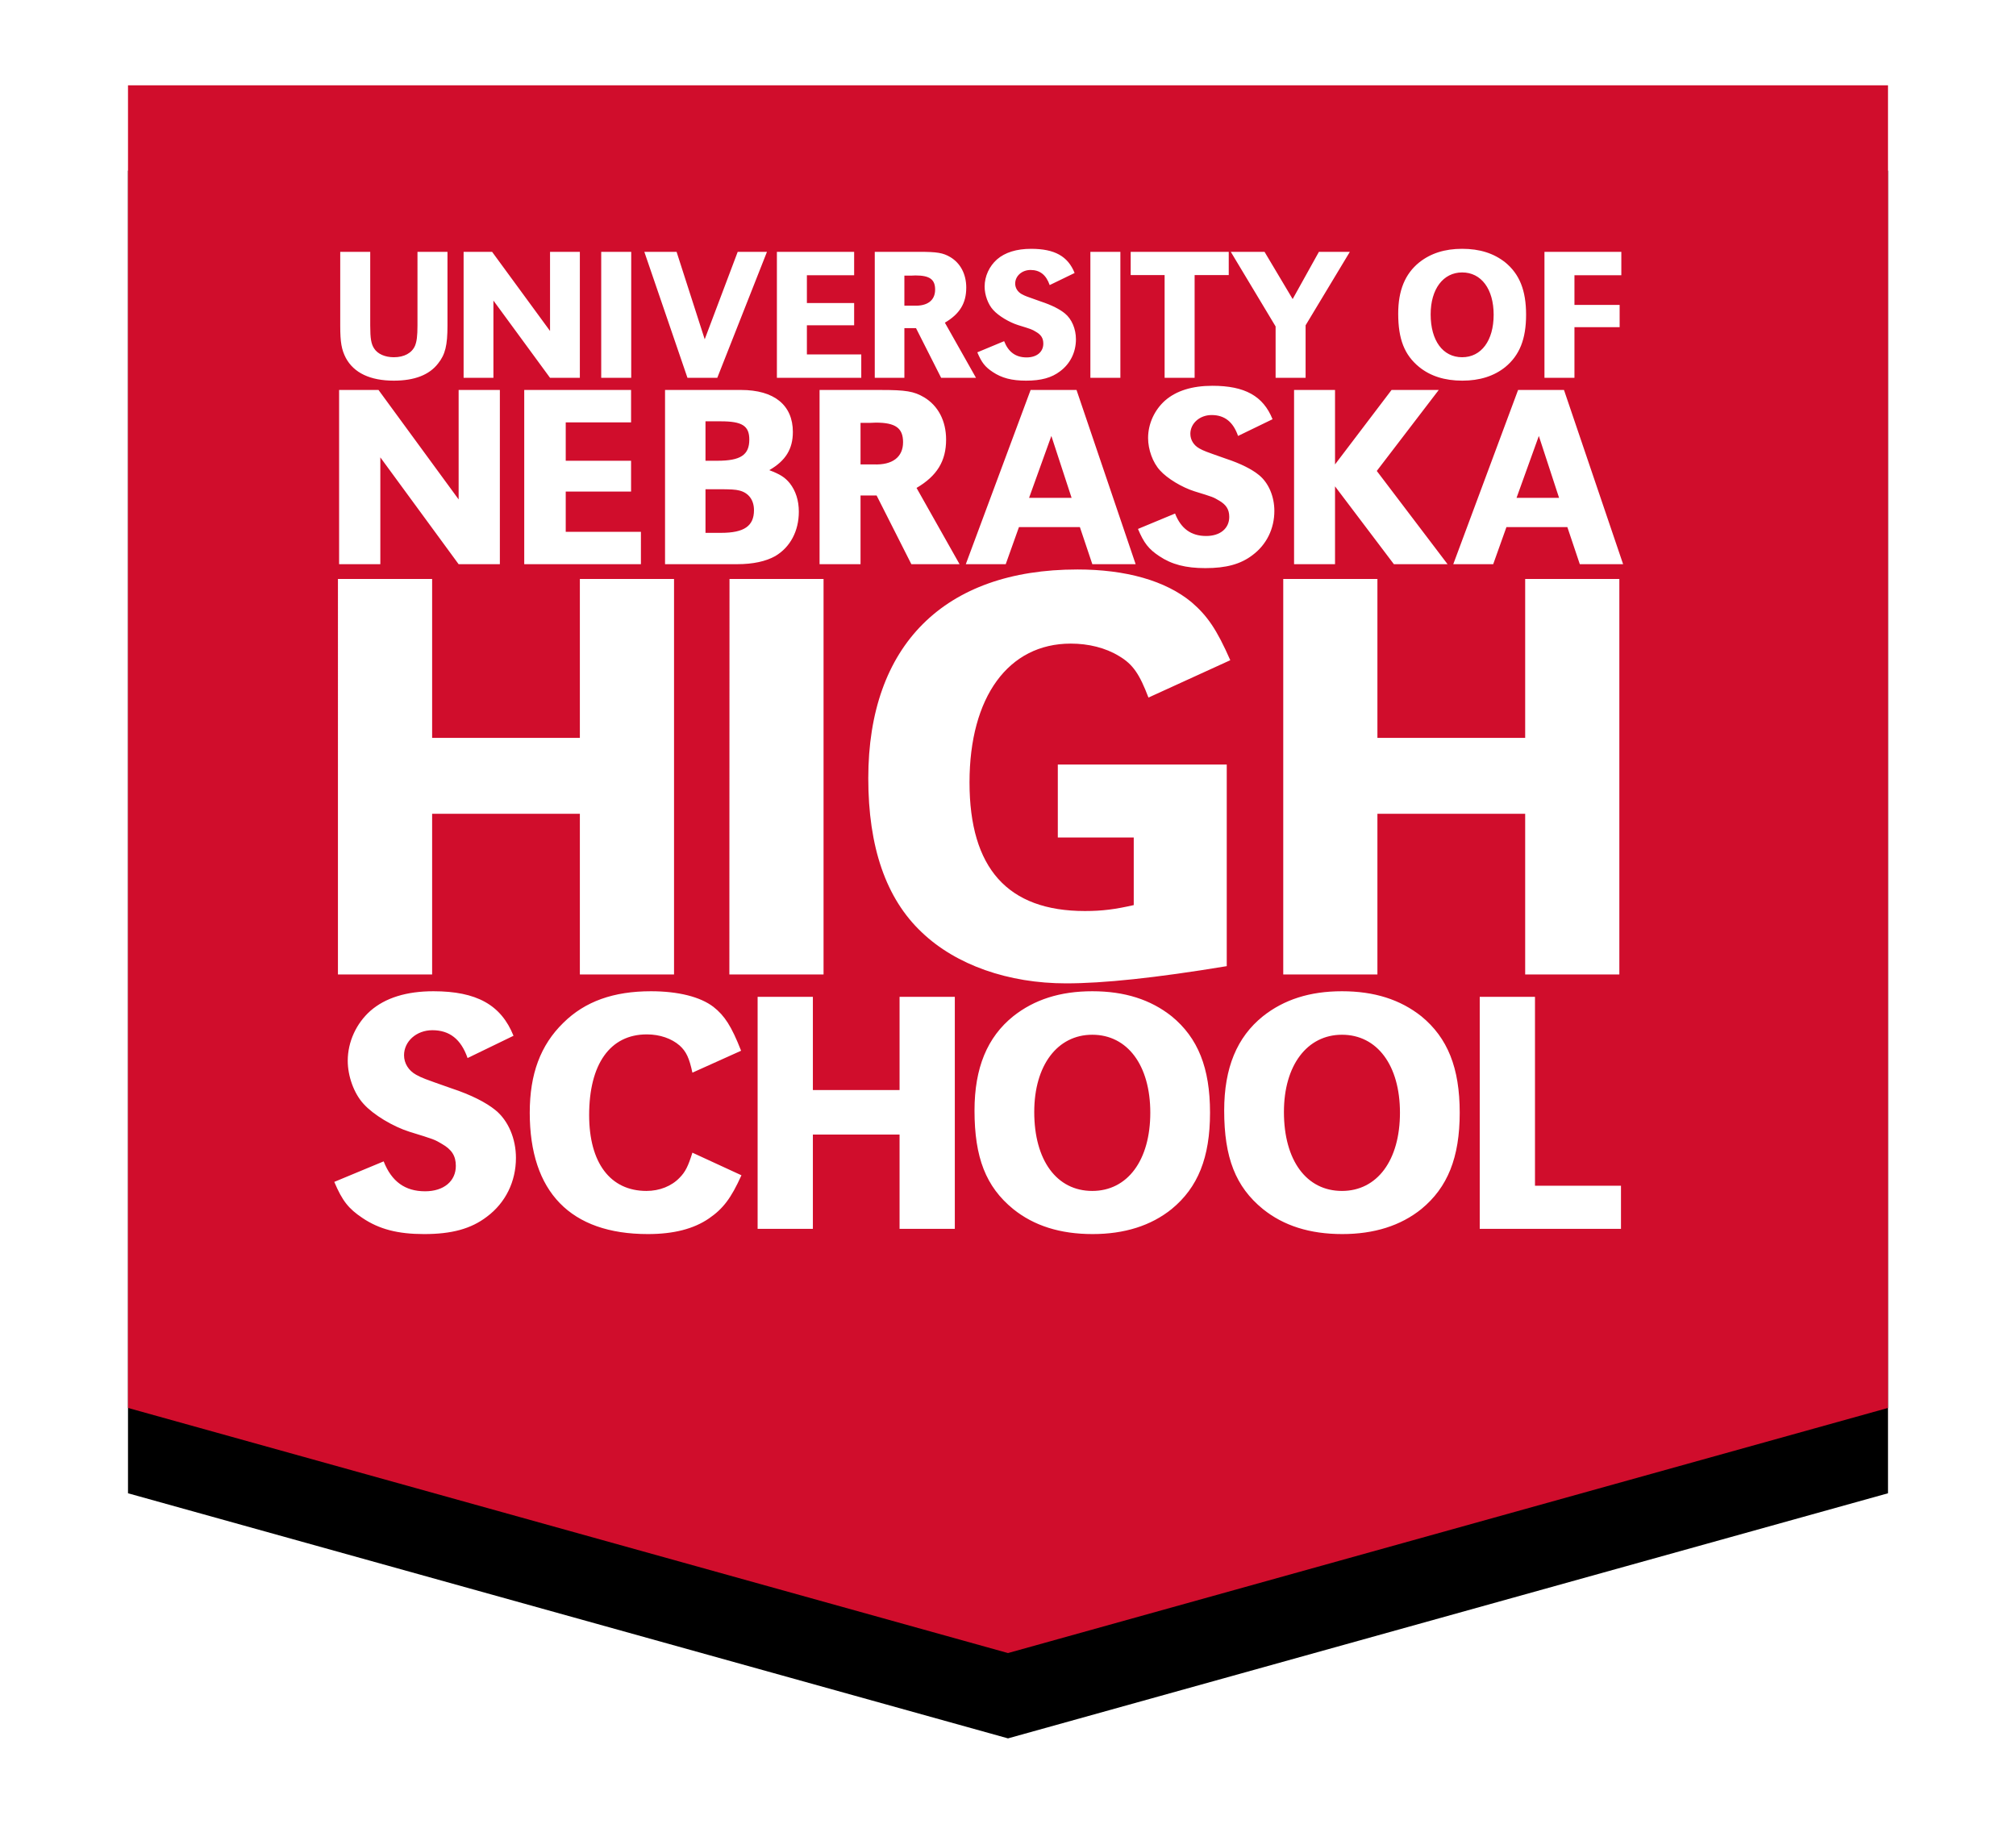
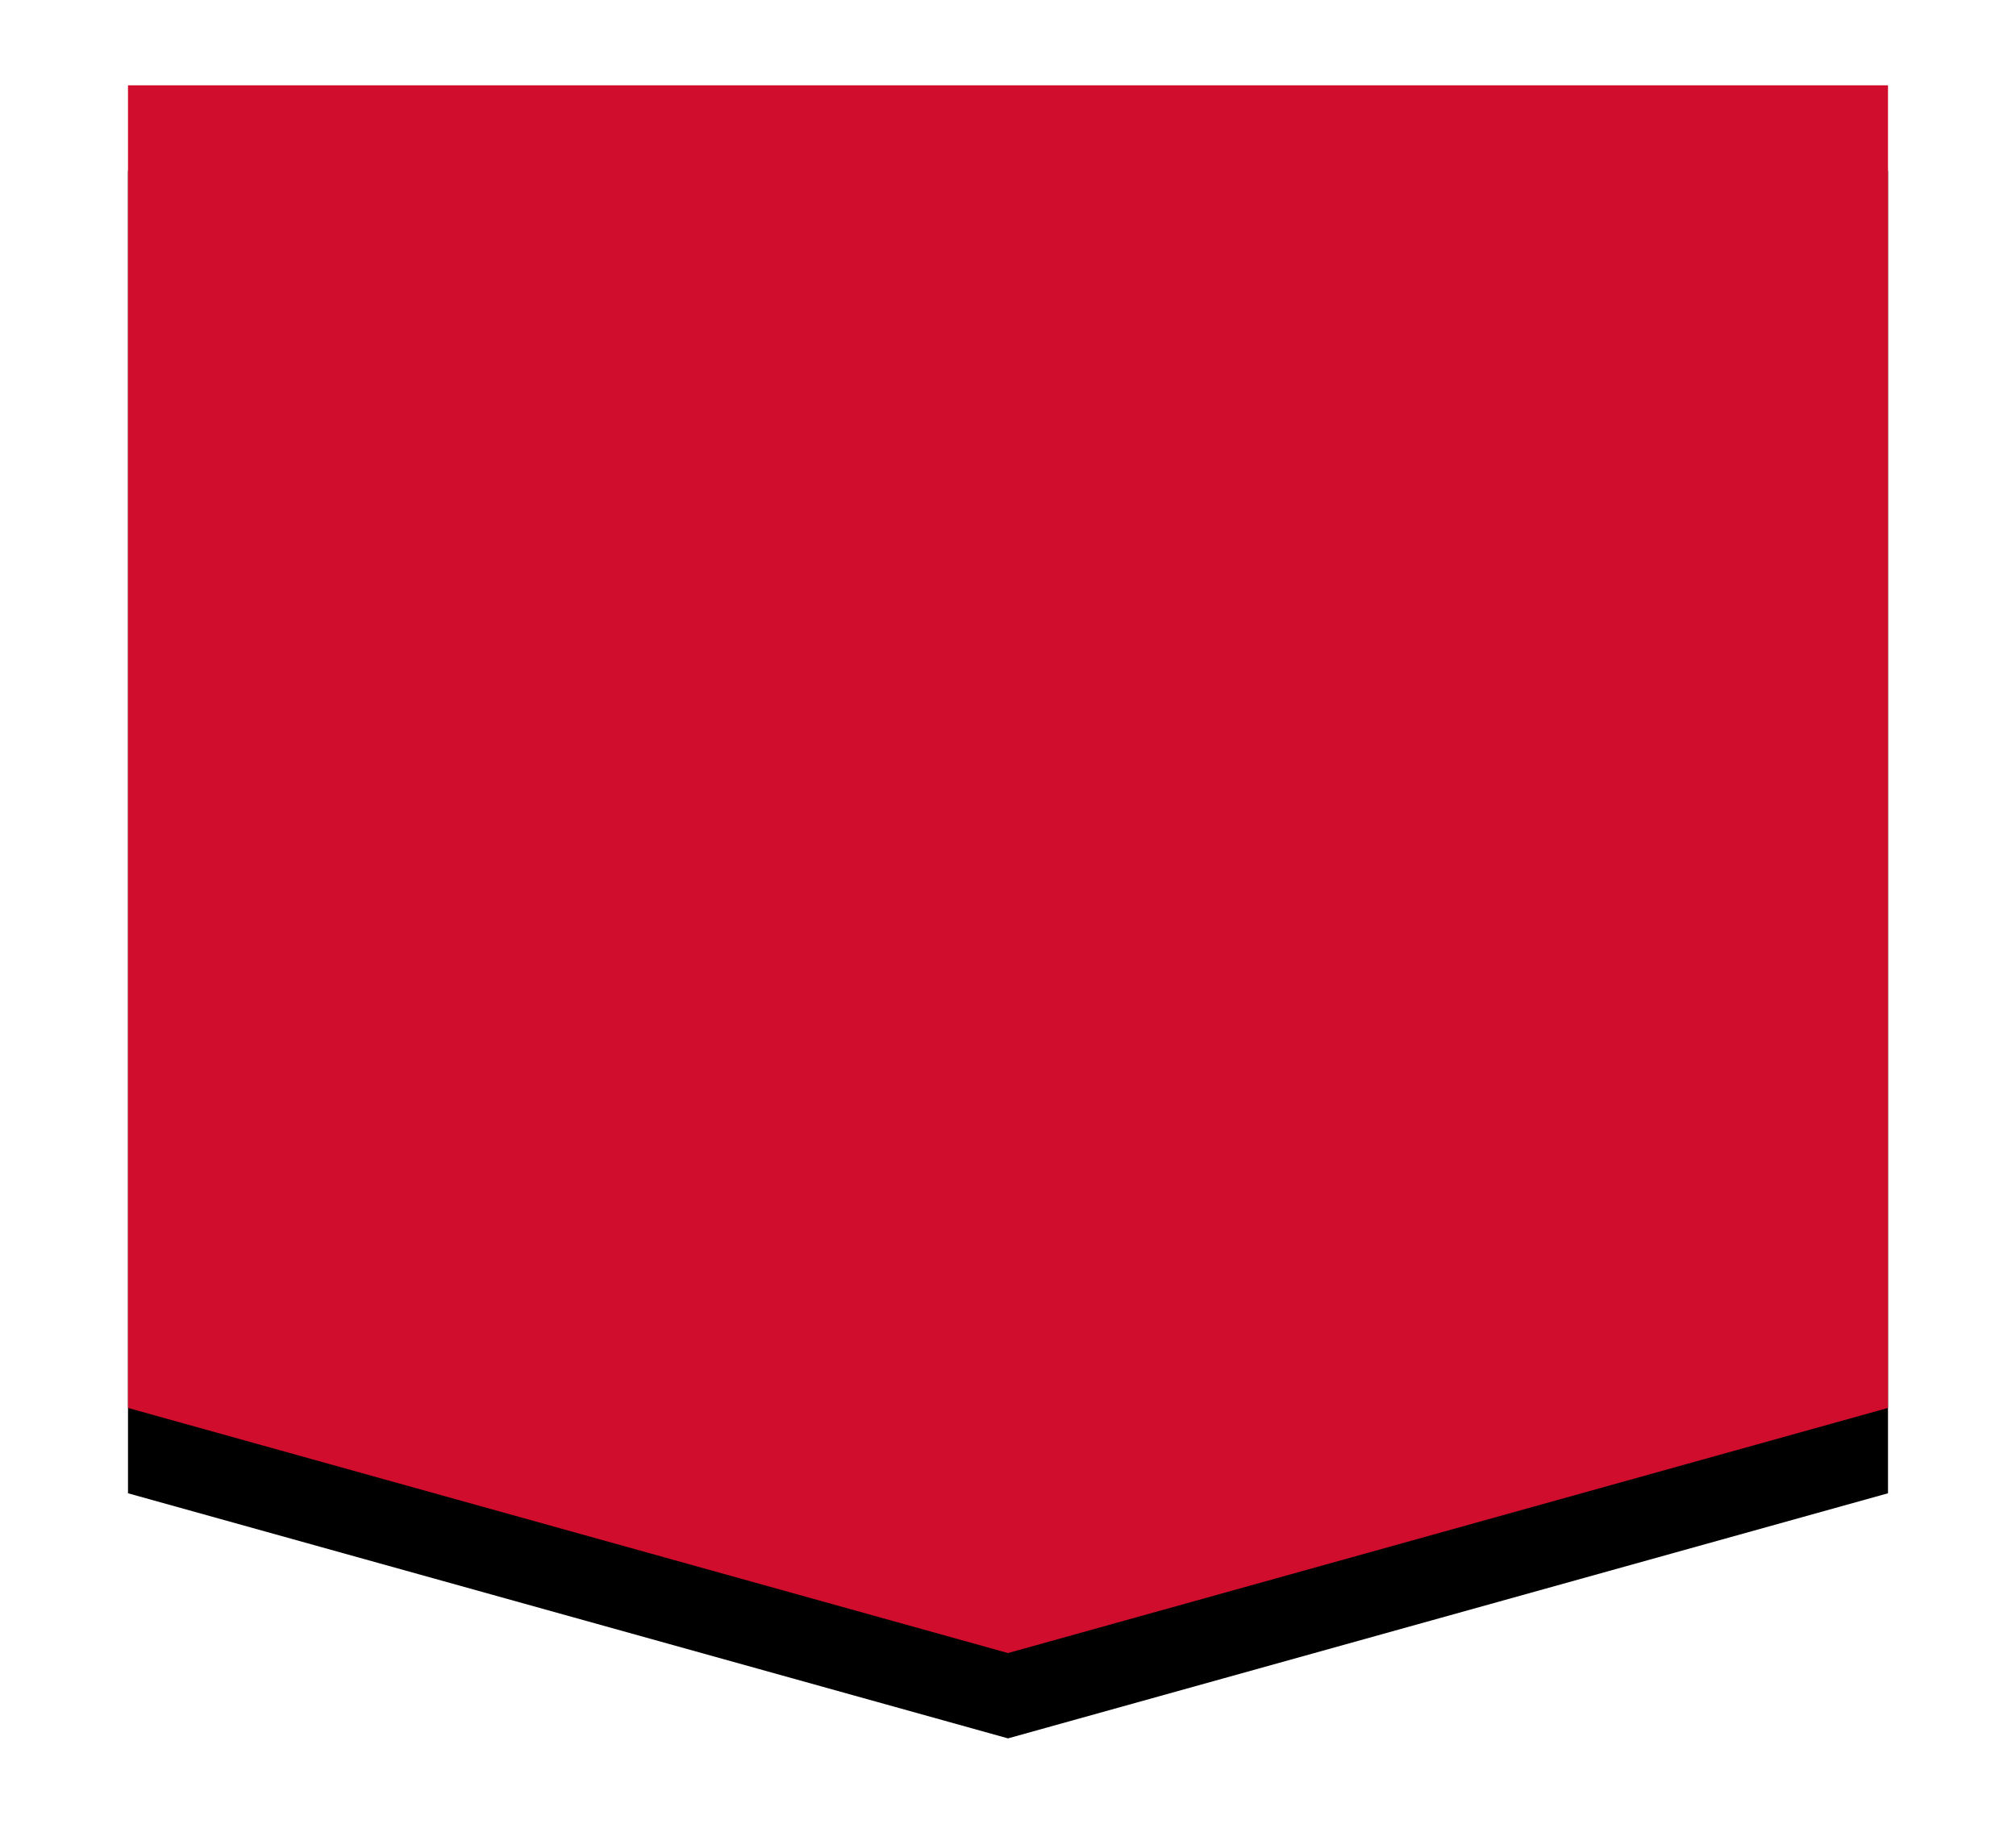
<svg xmlns="http://www.w3.org/2000/svg" xmlns:xlink="http://www.w3.org/1999/xlink" width="189" height="171" viewBox="0 0 189 171">
  <defs>
    <path id="b" d="M0 0v124l82.5 22.98L165 124V0z" />
    <filter id="a" width="200%" height="200%" x="-50%" y="-50%" filterUnits="objectBoundingBox">
      <feOffset dy="4" in="SourceAlpha" result="shadowOffsetOuter1" />
      <feGaussianBlur stdDeviation="3" in="shadowOffsetOuter1" result="shadowBlurOuter1" />
      <feColorMatrix values="0 0 0 0 0 0 0 0 0 0 0 0 0 0 0 0 0 0 0.15 0" in="shadowBlurOuter1" result="shadowMatrixOuter1" />
      <feOffset dy="4" in="SourceAlpha" result="shadowOffsetOuter2" />
      <feGaussianBlur stdDeviation="6" in="shadowOffsetOuter2" result="shadowBlurOuter2" />
      <feColorMatrix values="0 0 0 0 0 0 0 0 0 0 0 0 0 0 0 0 0 0 0.15 0" in="shadowBlurOuter2" result="shadowMatrixOuter2" />
      <feMerge>
        <feMergeNode in="shadowMatrixOuter1" />
        <feMergeNode in="shadowMatrixOuter2" />
      </feMerge>
    </filter>
  </defs>
  <g fill="none" fill-rule="evenodd" transform="translate(12 8)">
    <use fill="#000" filter="url(#a)" xlink:href="#b" />
    <use fill="#D00D2C" xlink:href="#b" />
-     <path fill="#FFF" d="M124.848 96.317c0-4.208-1.134-7.013-3.594-9.035-1.976-1.566-4.403-2.349-7.447-2.349-3.01 0-5.439.783-7.413 2.349-2.429 1.957-3.627 4.827-3.627 8.839 0 4.403 1.068 7.143 3.627 9.23 1.942 1.566 4.402 2.348 7.445 2.348 2.98 0 5.472-.782 7.415-2.348 2.46-2.022 3.594-4.827 3.594-9.034m-5.602 0c0 4.468-2.136 7.338-5.439 7.338-3.335 0-5.439-2.87-5.439-7.404 0-4.37 2.17-7.24 5.44-7.24 3.302 0 5.438 2.87 5.438 7.306m-19.65-63.642c0 .564.315 1.078.85 1.372.462.245.462.245 2.48.955 1.41.465 2.455 1.004 3.111 1.543.9.734 1.434 2.008 1.434 3.355 0 1.665-.729 3.159-2.042 4.139-1.118.857-2.479 1.224-4.424 1.224-1.847 0-3.16-.343-4.327-1.126-.997-.662-1.434-1.225-1.993-2.547l3.476-1.445c.56 1.42 1.507 2.106 2.917 2.106 1.313 0 2.164-.71 2.164-1.788 0-.71-.292-1.151-.972-1.543-.536-.318-.536-.318-2.286-.857-1.167-.367-2.552-1.2-3.233-1.96-.68-.734-1.118-1.958-1.118-3.036 0-1.346.608-2.644 1.604-3.526 1.046-.906 2.528-1.372 4.424-1.372 3.039 0 4.765.956 5.64 3.135l-3.233 1.567c-.462-1.322-1.264-1.959-2.48-1.959-1.117 0-1.993.784-1.993 1.763m-22.898.54c0-1.764-.753-3.184-2.066-3.968-.949-.563-1.726-.685-4.035-.685h-5.762v16.334h3.841v-6.44h1.508l3.257 6.44h4.52l-4.034-7.151c1.92-1.127 2.771-2.523 2.771-4.53m-4.035.244c0 1.396-.996 2.155-2.747 2.082h-1.24v-3.894h.851l.584-.024c1.847 0 2.552.514 2.552 1.836m-10.331-.955c0-2.522-1.75-3.943-4.861-3.943h-7.123v16.334h6.758c1.507 0 2.698-.269 3.573-.758 1.41-.833 2.212-2.352 2.212-4.163 0-1.054-.292-1.96-.85-2.67-.463-.563-.9-.833-1.92-1.225 1.53-.88 2.21-1.983 2.21-3.575m-4.083.71c0 1.445-.826 1.984-2.99 1.984H54.14V31.5h1.434c1.993 0 2.674.416 2.674 1.714m.438 6.612c0 1.494-.924 2.13-3.087 2.13h-1.459v-4.089h1.19c1.168 0 1.63.025 1.995.123.875.22 1.36.906 1.36 1.836M65.208 46.28v37.08h-8.83l.013-37.08zM88.99 45.39c4.58 0 8.278 1.057 10.706 3.058 1.49 1.28 2.373 2.558 3.643 5.449l-7.671 3.502c-.828-2.168-1.435-3.113-2.76-3.892-1.269-.778-2.869-1.167-4.524-1.167-5.85 0-9.492 5.003-9.492 13.008 0 8.061 3.587 12.064 10.816 12.064 1.656 0 2.87-.167 4.58-.556v-6.338H87.17v-6.837h15.837v18.9c-6.732 1.113-11.588 1.613-15.064 1.613-5.409 0-10.32-1.723-13.52-4.78-3.367-3.17-5.022-8.006-5.022-14.455 0-12.452 7.118-19.568 19.59-19.568m12.449 50.926c0-4.208-1.133-7.013-3.594-9.035-1.975-1.566-4.403-2.349-7.446-2.349-3.011 0-5.44.783-7.415 2.349-2.427 1.957-3.625 4.827-3.625 8.839 0 4.403 1.068 7.143 3.625 9.23 1.943 1.566 4.404 2.348 7.447 2.348 2.978 0 5.472-.782 7.414-2.348 2.46-2.022 3.594-4.827 3.594-9.034m-5.6 0c0 4.468-2.138 7.338-5.44 7.338-3.335 0-5.44-2.87-5.44-7.404 0-4.37 2.17-7.24 5.44-7.24 3.302 0 5.44 2.87 5.44 7.306M59.027 85.455h5.18v8.741h8.127v-8.741h5.18v21.756h-5.18v-8.84h-8.127v8.84h-5.18zM37.664 96.317c0-3.62 1.003-6.328 3.14-8.416 2.04-2.022 4.727-2.968 8.224-2.968 2.557 0 4.63.522 5.86 1.468 1.036.816 1.684 1.794 2.59 4.11l-4.565 2.055c-.291-1.37-.582-1.99-1.198-2.545-.745-.651-1.845-1.043-3.076-1.043-3.432 0-5.406 2.772-5.406 7.567 0 4.468 1.974 7.11 5.374 7.11 1.23 0 2.363-.456 3.108-1.24.55-.553.81-1.108 1.198-2.348l4.598 2.12c-.972 2.153-1.716 3.132-3.044 4.045-1.424.979-3.302 1.467-5.73 1.467-7.253 0-11.073-3.946-11.073-11.382m-18.325 6.49l4.63-1.924c.744 1.892 2.007 2.805 3.885 2.805 1.748 0 2.881-.946 2.881-2.382 0-.945-.388-1.532-1.295-2.054-.712-.424-.712-.424-3.043-1.142-1.554-.489-3.4-1.598-4.306-2.609-.907-.978-1.49-2.609-1.49-4.044 0-1.794.81-3.523 2.137-4.697 1.393-1.207 3.368-1.827 5.893-1.827 4.047 0 6.346 1.273 7.511 4.175l-4.306 2.088c-.615-1.762-1.683-2.61-3.302-2.61-1.49 0-2.655 1.044-2.655 2.348 0 .751.421 1.436 1.133 1.828.615.326.615.326 3.303 1.271 1.877.62 3.27 1.338 4.144 2.055 1.197.979 1.91 2.675 1.91 4.469 0 2.218-.972 4.207-2.72 5.512-1.49 1.141-3.302 1.63-5.892 1.63-2.46 0-4.209-.456-5.763-1.5-1.327-.88-1.91-1.63-2.655-3.392M19.682 46.28h8.83v14.899h13.85V46.28h8.829v37.08h-8.829V68.295h-13.85V83.36h-8.83zM29.951 22.534c0 1.842-.21 2.71-.879 3.542-.826 1.08-2.232 1.612-4.148 1.612-2.215 0-3.744-.727-4.5-2.125-.404-.78-.527-1.47-.527-3.029v-6.923h2.812v6.906c0 1.222.088 1.735.37 2.16.333.514 1.019.815 1.845.815.967 0 1.687-.39 1.986-1.08.158-.39.229-.904.229-1.895V15.61h2.812v6.923zM30.997 38.822v-10.26h3.865v16.334h-3.865l-7.341-10.017v10.017h-3.865V28.562h3.695zM42.361 27.422h-2.795l-5.308-7.243v7.243h-2.795V15.611h2.671l5.432 7.419v-7.419h2.795zM47.177 27.422h-2.813V15.611h2.813v.534zM48.086 44.895H37.147V28.561h10.016v3.037h-6.126v3.6h6.126v2.889h-6.126v3.772h7.049zM59.903 15.611l-4.658 11.811H52.45l-4.043-11.811h3.023l2.637 8.198 3.093-8.198zM68.744 27.422h-7.91V15.611h7.242v2.195h-4.43v2.604h4.43v2.089h-4.43v2.727h5.098zM78.587 18.976c0-1.276-.545-2.302-1.494-2.87-.686-.407-1.248-.495-2.918-.495h-4.166v11.811h2.777v-4.657h1.09l2.356 4.657H79.5l-2.918-5.17c1.389-.815 2.004-1.824 2.004-3.276m-2.918.177c0 1.009-.72 1.558-1.986 1.504h-.896v-2.815h.615l.422-.018c1.335 0 1.845.372 1.845 1.329m7.505-.567c0 .407.229.779.615.992.334.177.334.177 1.793.69 1.02.336 1.776.726 2.25 1.116.65.53 1.037 1.452 1.037 2.425 0 1.205-.527 2.285-1.476 2.993-.808.62-1.793.886-3.2.886-1.335 0-2.284-.248-3.128-.815-.72-.478-1.037-.885-1.441-1.841l2.513-1.046c.405 1.028 1.09 1.523 2.11 1.523.949 0 1.564-.513 1.564-1.292 0-.514-.21-.833-.703-1.116-.387-.23-.387-.23-1.653-.62-.844-.265-1.845-.868-2.337-1.416-.492-.531-.809-1.417-.809-2.196 0-.974.44-1.912 1.16-2.55.756-.655 1.829-.991 3.2-.991 2.197 0 3.445.69 4.077 2.266l-2.338 1.133c-.333-.956-.913-1.416-1.792-1.416-.81 0-1.442.566-1.442 1.275m11.293 26.31L88.924 28.56H84.62l-6.076 16.334h3.743l1.24-3.477h5.712l1.167 3.477h4.06zm-6.005-6.22h-3.987l2.09-5.804 1.897 5.803zM103.195 17.789h-3.199v9.633h-2.813v-9.633h-3.181v-2.178h9.193zM114.548 15.611l-4.148 6.888v4.923h-2.812v-4.817l-4.201-6.994h3.163l2.637 4.427 2.461-4.427zM118.458 28.561h4.424l-5.809 7.592 6.636 8.742h-5.032l-5.518-7.297v7.297h-3.84V28.561h3.84v6.98zM131.071 21.508c0-2.285-.616-3.808-1.952-4.906-1.071-.85-2.39-1.275-4.042-1.275-1.635 0-2.953.425-4.025 1.275-1.318 1.063-1.97 2.621-1.97 4.8 0 2.39.581 3.877 1.97 5.01 1.054.85 2.39 1.276 4.043 1.276 1.617 0 2.97-.425 4.024-1.275 1.336-1.098 1.952-2.621 1.952-4.905m-3.041 0c0 2.425-1.16 3.984-2.953 3.984-1.81 0-2.953-1.559-2.953-4.02 0-2.373 1.177-3.93 2.953-3.93 1.793 0 2.953 1.557 2.953 3.966M140 17.807h-4.395v2.779h4.236v2.09h-4.236v4.746h-2.812V15.611H140zM140.167 44.895l-5.543-16.334h-4.303l-6.077 16.334h3.744l1.24-3.477h5.712l1.167 3.477h4.06zm-6.004-6.22h-3.987l2.09-5.803 1.897 5.803zM93.035 27.422h-2.812V15.611h2.812v.534zM126.725 85.455h5.18v17.711h8.062v4.045h-13.242zM130.985 61.179V46.28h8.829v37.08h-8.829V68.295h-13.852V83.36h-8.829V46.28h8.829v14.899z" />
  </g>
</svg>